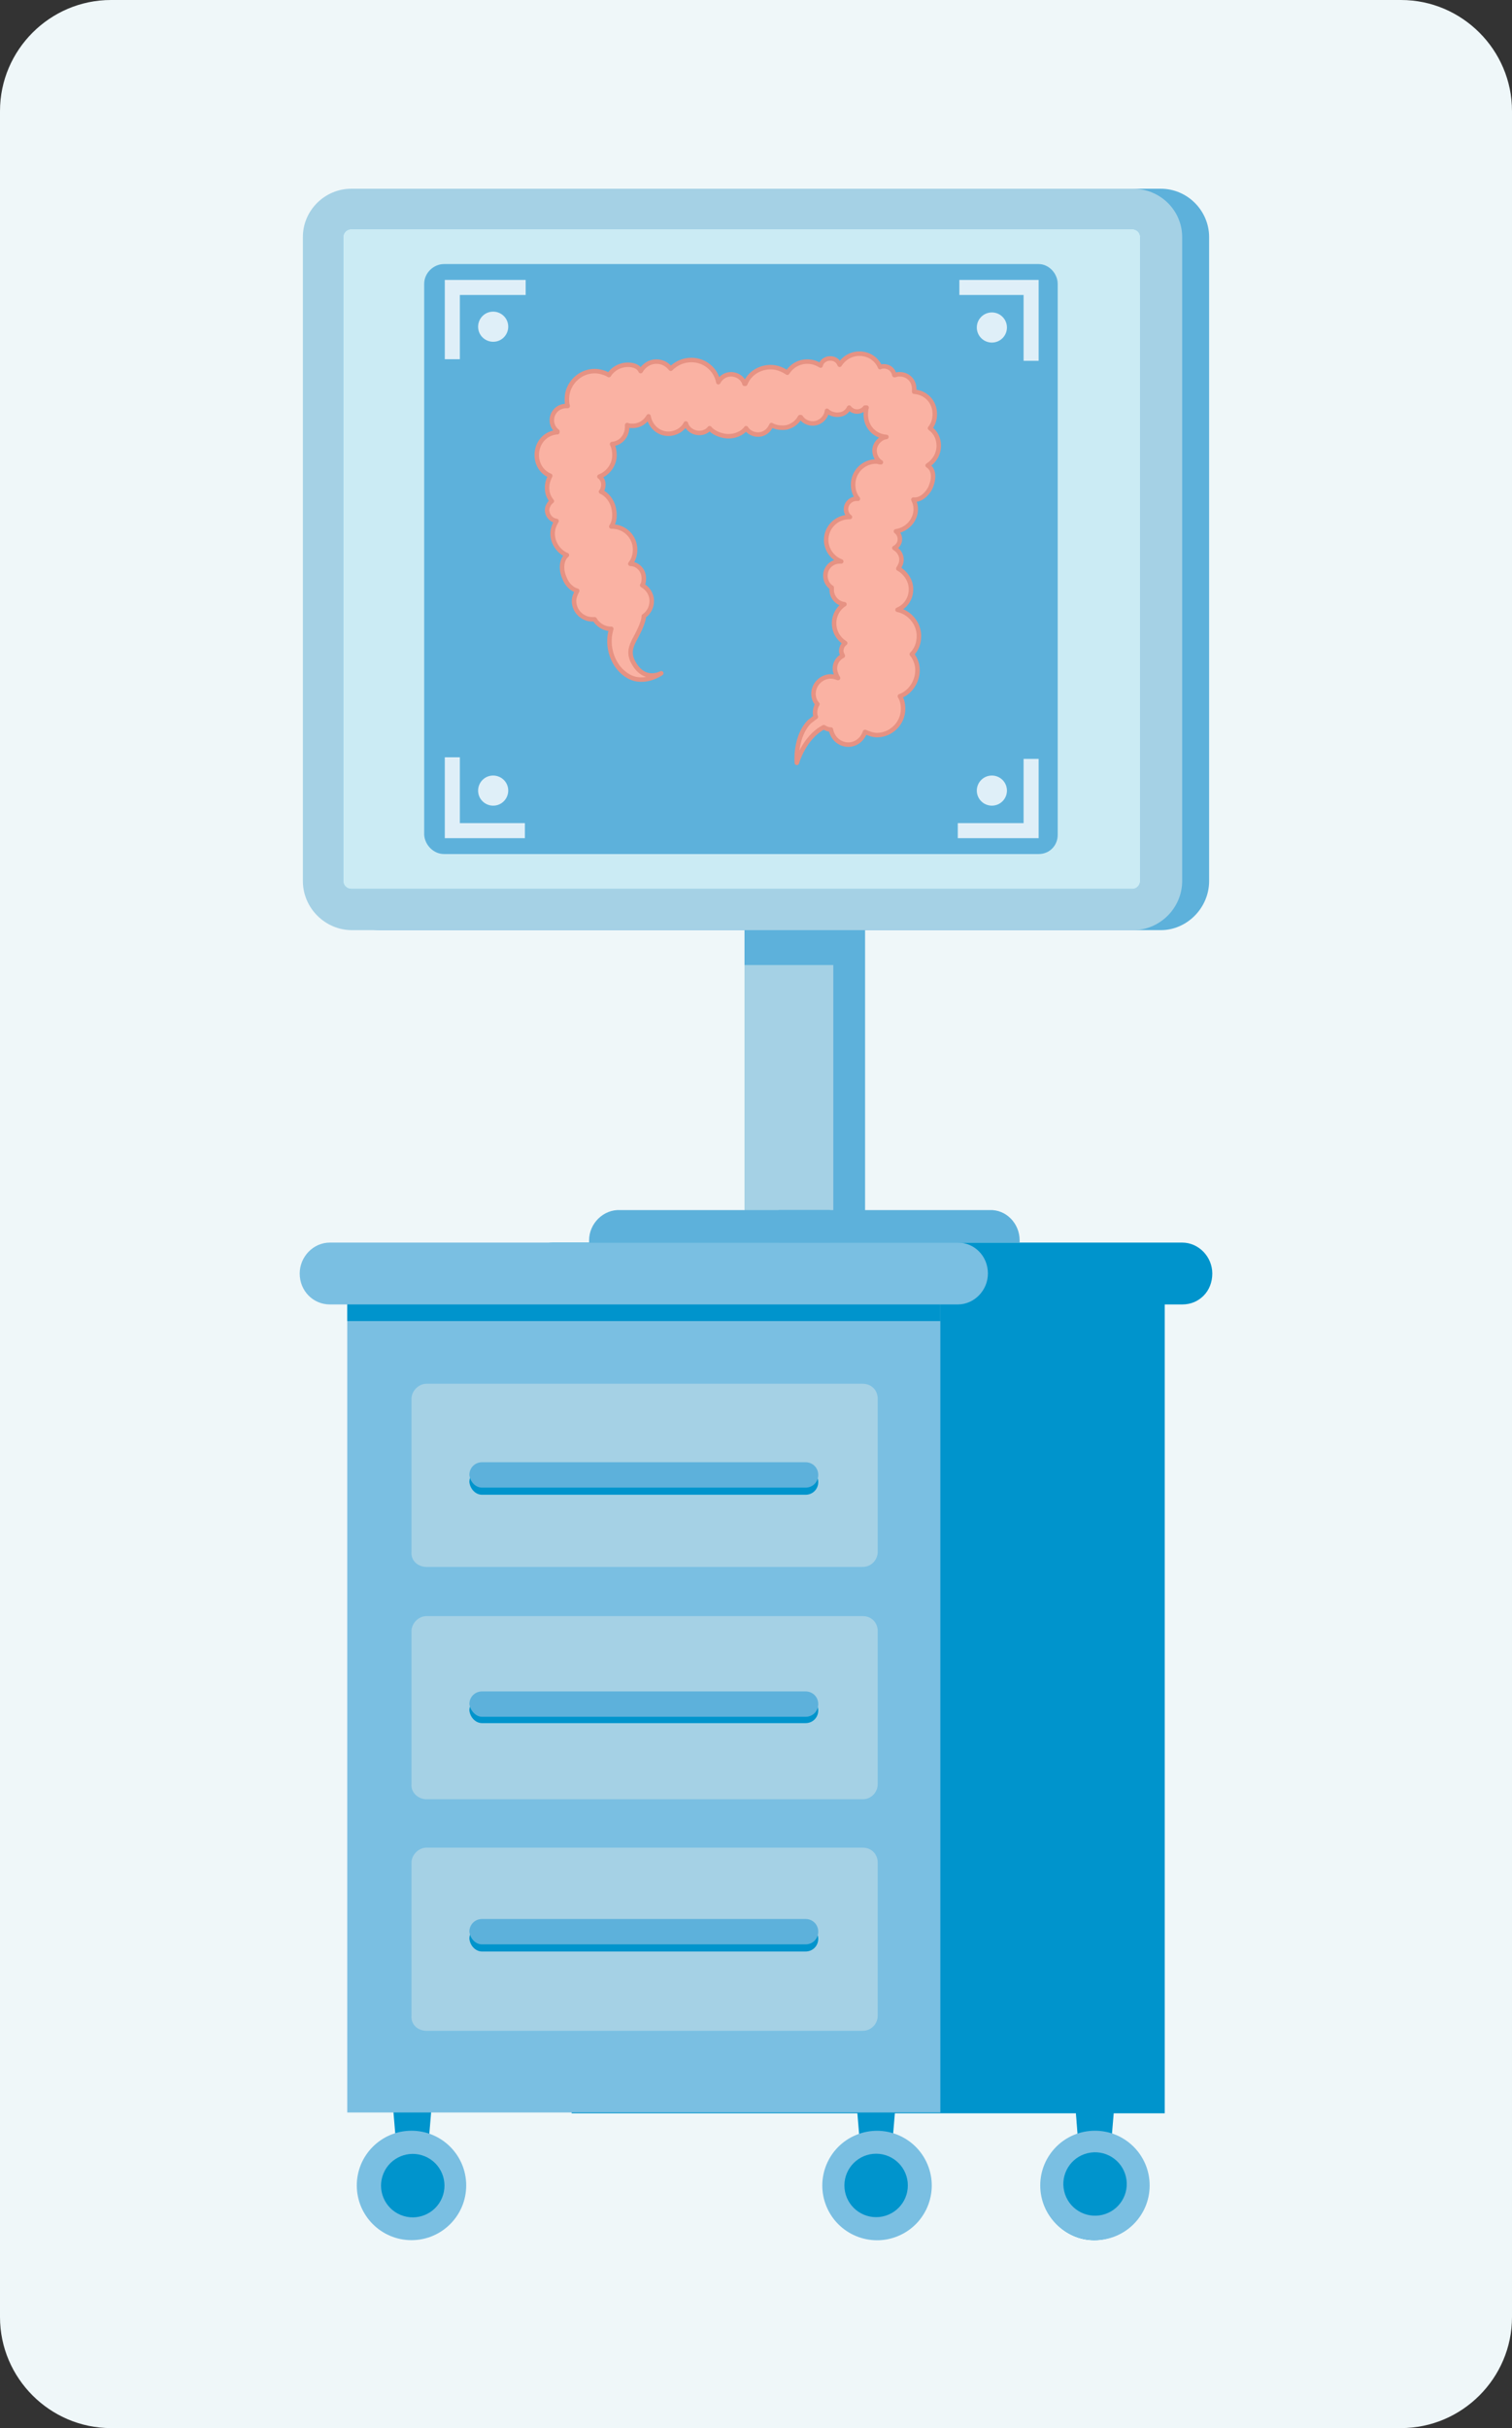
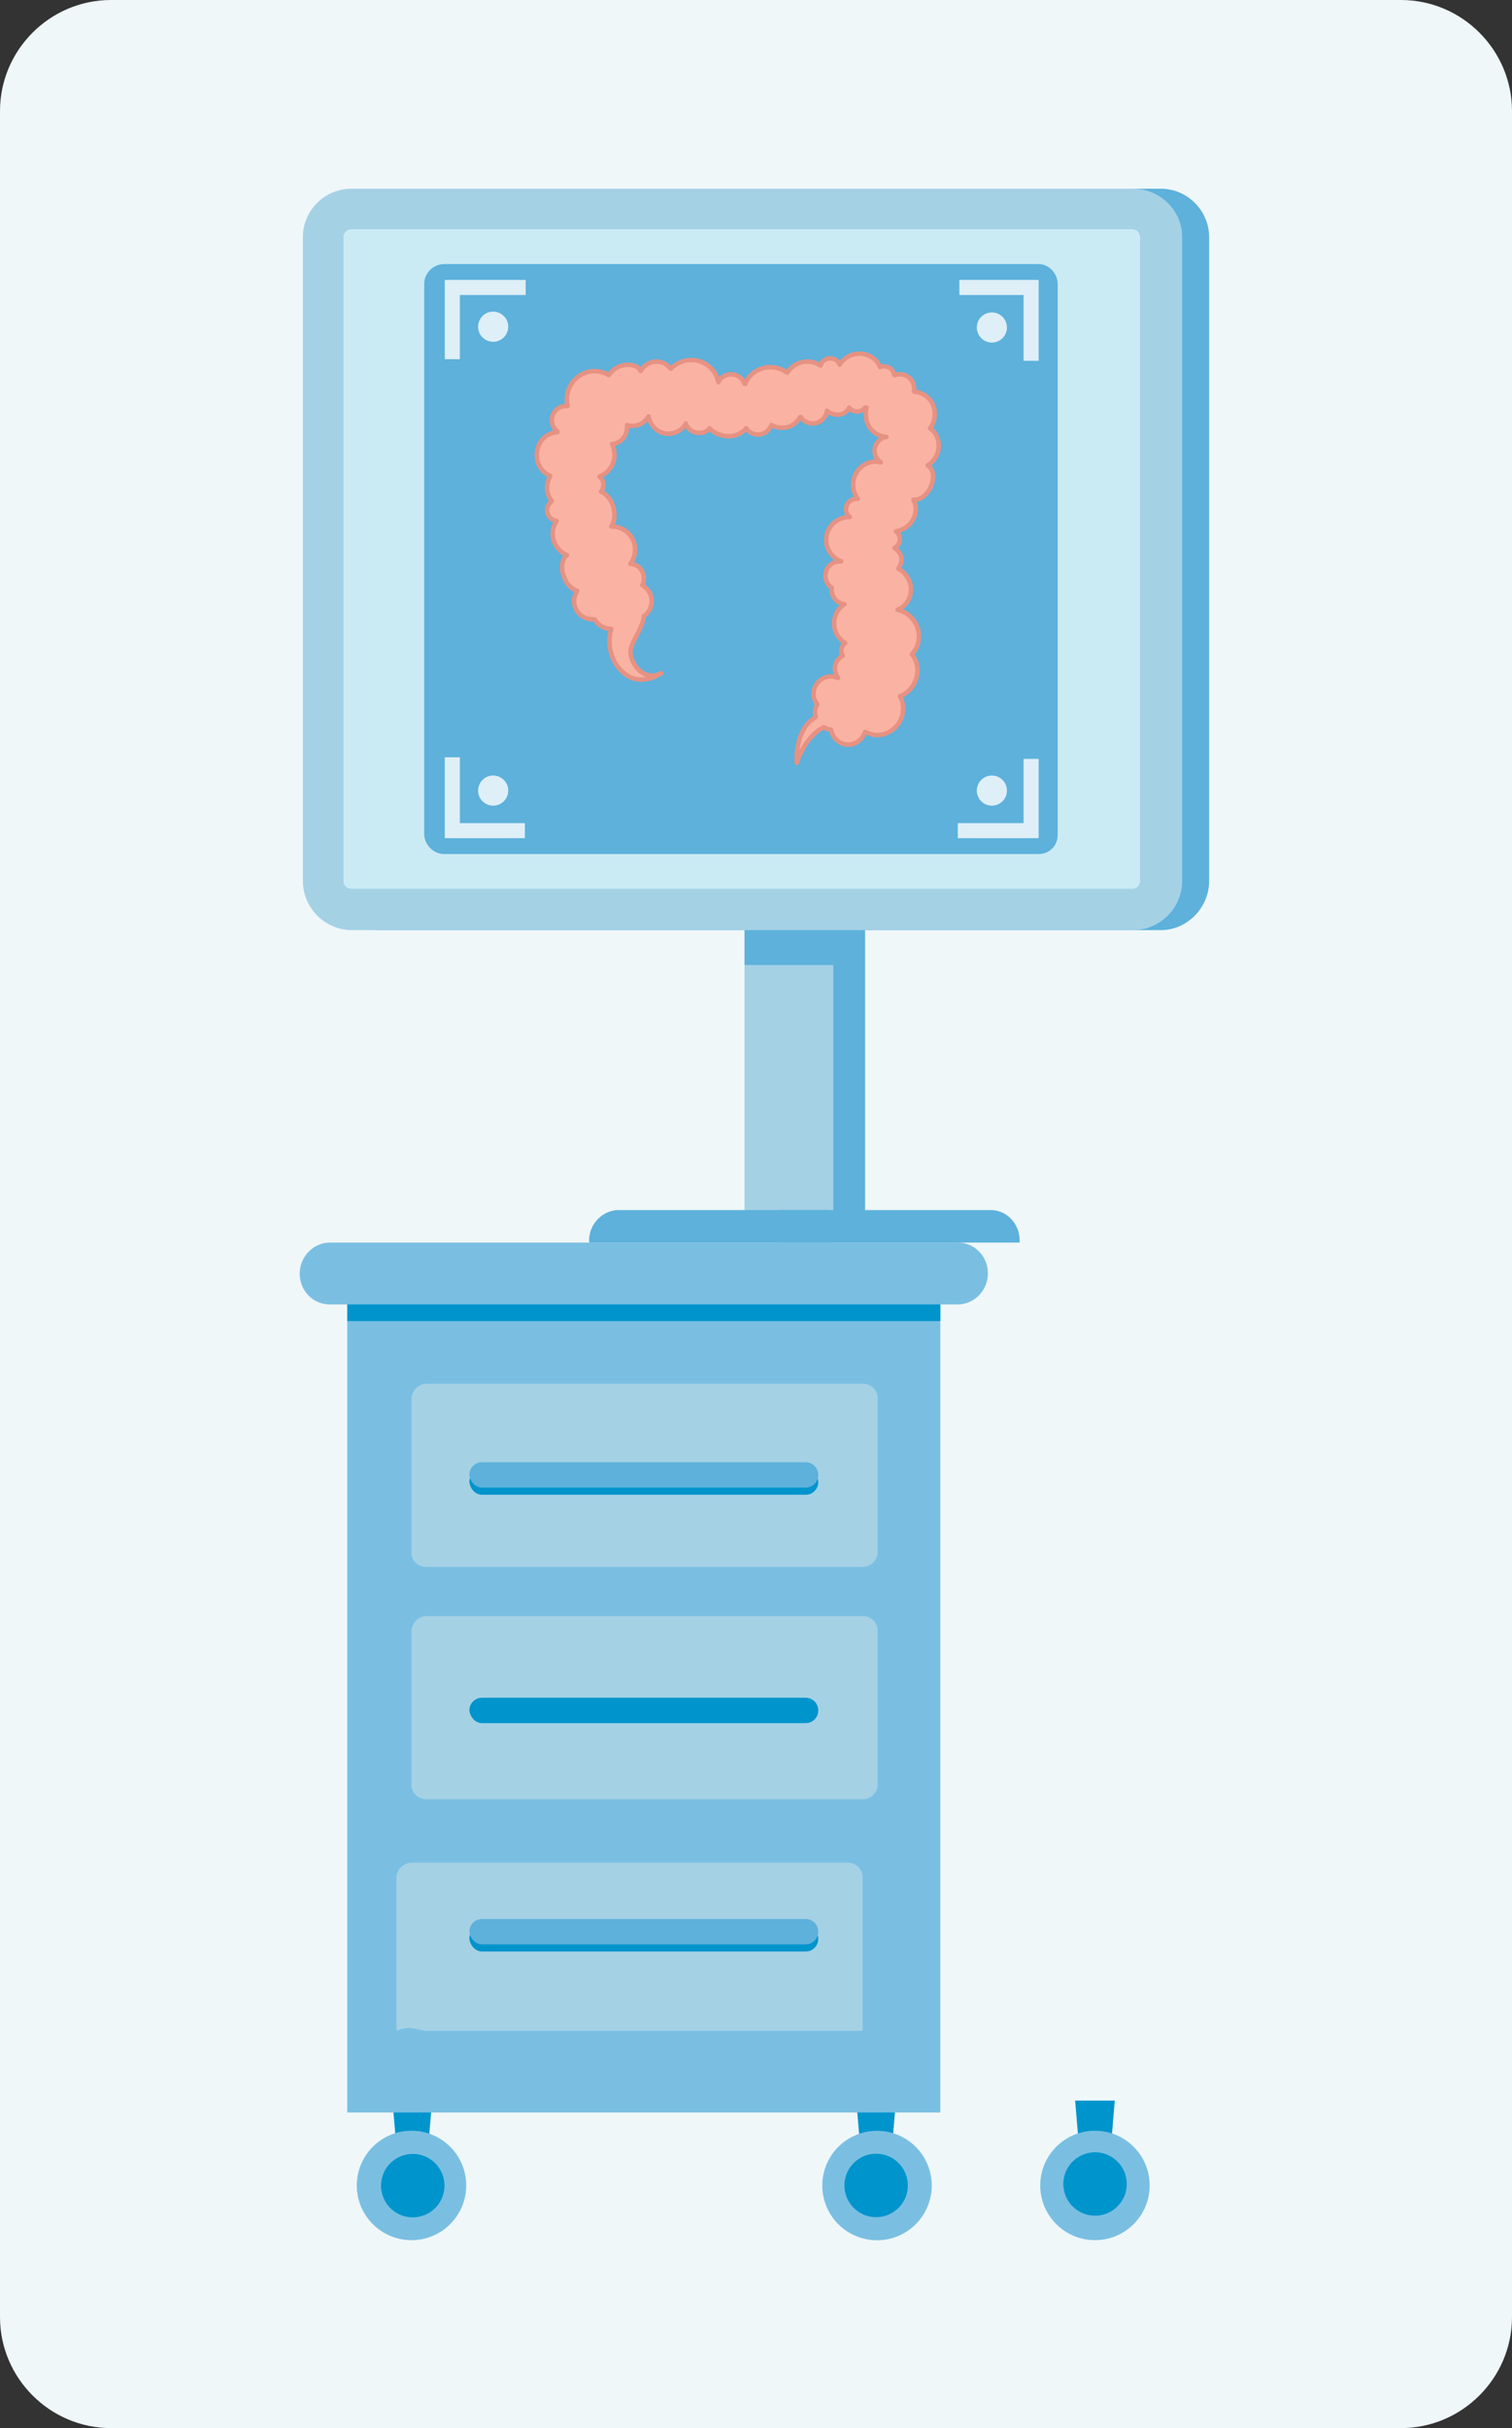
<svg xmlns="http://www.w3.org/2000/svg" version="1.1" id="Layer_1" x="0px" y="0px" viewBox="0 0 190.7 306.2" style="enable-background:new 0 0 190.7 306.2;" xml:space="preserve">
  <rect x="0" y="0" width="190.7" height="306.2" fill="#333333" stroke="none" />
  <style type="text/css">
	.st0{fill:#EFF7F9;}
	.st1{fill:#0094CC;}
	.st2{fill:#7ABFE2;}
	.st3{fill:#A5D1E5;}
	.st4{fill:#5DB1DB;}
	.st5{fill:#CBEBF4;}
	.st6{opacity:0.8;}
	.st7{fill:#FFFFFF;}
	.st8{fill:#FAB2A3;stroke:#E69283;stroke-width:0.567;stroke-linecap:round;stroke-linejoin:round;stroke-miterlimit:10;}
</style>
  <g id="Layer_2_1_">
</g>
  <g id="Layer_1_1_">
    <path class="st0" d="M14,306.2h162.7c7.7,0,14-6.3,14-14V14c0-7.7-6.3-14-14-14H14C6.3,0,0,6.3,0,14v278.2   C0,299.9,6.3,306.2,14,306.2z" />
    <g>
      <g>
        <g>
          <g>
-             <path class="st1" d="M66.1,160.6c0,1.2,0.6,2.3,1.4,3c0.7,0.6,1.5,0.9,2.4,0.9h2.2v102h63.6l0.2,2.6c-2.7,0.9-4.6,3.5-4.6,6.5       c0,3.8,3,6.9,6.7,6.9c3.7,0,6.7-3.1,6.7-6.9c0-3-1.9-5.6-4.6-6.5l0.2-2.6h6.6v-102h2.2c1.1,0,2-0.4,2.7-1.1       c0.7-0.7,1.1-1.7,1.1-2.8c0-2.1-1.7-3.9-3.8-3.9H69.8c-1,0-2,0.4-2.7,1.1C66.5,158.6,66.1,159.5,66.1,160.6z" />
-           </g>
+             </g>
          <g>
            <g>
              <path class="st1" d="M110.5,277.3L110.5,277.3c0.8,0,1.6-1.2,1.7-2.9l0.8-9.5h-5l0.8,9.5C108.9,276.1,109.7,277.3,110.5,277.3        z" />
            </g>
            <g>
              <path class="st1" d="M52,277.3L52,277.3c0.8,0,1.6-1.2,1.7-2.9l0.8-9.5h-5l0.8,9.5C50.4,276.1,51.1,277.3,52,277.3z" />
            </g>
            <g>
              <ellipse transform="matrix(0.924 -0.383 0.383 0.924 -97.042 63.278)" class="st2" cx="110.5" cy="275.6" rx="6.9" ry="6.9" />
            </g>
            <g>
              <ellipse class="st1" cx="110.5" cy="275.6" rx="4" ry="4" />
            </g>
            <g>
              <ellipse class="st2" cx="51.9" cy="275.6" rx="6.9" ry="6.9" />
            </g>
            <g>
              <ellipse transform="matrix(0.383 -0.924 0.924 0.383 -222.512 218.117)" class="st1" cx="52" cy="275.6" rx="4" ry="4" />
            </g>
          </g>
          <g>
            <rect x="43.8" y="163.6" class="st2" width="74.8" height="102.8" />
          </g>
          <g>
            <g>
              <rect x="43.8" y="163.6" class="st1" width="74.8" height="3" />
            </g>
          </g>
          <g>
            <g>
-               <path class="st3" d="M53.8,256.1h55c1.1,0,1.9-0.9,1.9-1.9v-19.3c0-1.1-0.8-1.9-1.9-1.9h-55c-1,0-1.9,0.9-1.9,1.9v19.3        C51.8,255.3,52.7,256.1,53.8,256.1z" />
+               <path class="st3" d="M53.8,256.1h55v-19.3c0-1.1-0.8-1.9-1.9-1.9h-55c-1,0-1.9,0.9-1.9,1.9v19.3        C51.8,255.3,52.7,256.1,53.8,256.1z" />
            </g>
          </g>
          <g>
            <g>
              <path class="st3" d="M53.8,226.9h55c1.1,0,1.9-0.9,1.9-1.9v-19.3c0-1.1-0.8-1.9-1.9-1.9h-55c-1,0-1.9,0.9-1.9,1.9v19.3        C51.8,226,52.7,226.9,53.8,226.9z" />
            </g>
          </g>
          <g>
            <g>
              <path class="st3" d="M53.8,197.6h55c1.1,0,1.9-0.9,1.9-1.9v-19.3c0-1.1-0.8-1.9-1.9-1.9h-55c-1,0-1.9,0.9-1.9,1.9v19.3        C51.8,196.8,52.7,197.6,53.8,197.6z" />
            </g>
          </g>
          <g>
            <g>
              <path class="st2" d="M41.6,164.5h79.2c2.1,0,3.8-1.8,3.8-3.9l0,0c0-2.2-1.7-3.9-3.8-3.9H41.6c-2.1,0-3.8,1.8-3.8,3.9l0,0        C37.8,162.8,39.5,164.5,41.6,164.5z" />
            </g>
          </g>
          <g>
            <g>
              <path class="st1" d="M60.8,188.5h40.8c0.9,0,1.6-0.7,1.6-1.6l0,0c0-0.9-0.7-1.6-1.6-1.6H60.8c-0.9,0-1.6,0.7-1.6,1.6l0,0        C59.3,187.8,60,188.5,60.8,188.5z" />
            </g>
          </g>
          <g>
            <g>
              <path class="st4" d="M60.8,187.6h40.8c0.9,0,1.6-0.7,1.6-1.6l0,0c0-0.9-0.7-1.6-1.6-1.6H60.8c-0.9,0-1.6,0.7-1.6,1.6l0,0        C59.3,186.9,60,187.6,60.8,187.6z" />
            </g>
          </g>
          <g>
            <g>
              <path class="st1" d="M60.8,217.3h40.8c0.9,0,1.6-0.7,1.6-1.6l0,0c0-0.9-0.7-1.6-1.6-1.6H60.8c-0.9,0-1.6,0.7-1.6,1.6l0,0        C59.3,216.6,60,217.3,60.8,217.3z" />
            </g>
          </g>
          <g>
            <g>
-               <path class="st4" d="M60.8,216.5h40.8c0.9,0,1.6-0.7,1.6-1.6l0,0c0-0.9-0.7-1.6-1.6-1.6H60.8c-0.9,0-1.6,0.7-1.6,1.6l0,0        C59.3,215.7,60,216.5,60.8,216.5z" />
-             </g>
+               </g>
          </g>
          <g>
            <g>
              <path class="st1" d="M60.8,246.1h40.8c0.9,0,1.6-0.7,1.6-1.6l0,0c0-0.9-0.7-1.6-1.6-1.6H60.8c-0.9,0-1.6,0.7-1.6,1.6l0,0        C59.3,245.4,60,246.1,60.8,246.1z" />
            </g>
          </g>
          <g>
            <g>
              <path class="st4" d="M60.8,245.2h40.8c0.9,0,1.6-0.7,1.6-1.6l0,0c0-0.9-0.7-1.6-1.6-1.6H60.8c-0.9,0-1.6,0.7-1.6,1.6l0,0        C59.3,244.5,60,245.2,60.8,245.2z" />
            </g>
          </g>
          <g>
            <g>
              <path class="st1" d="M138.1,277.3L138.1,277.3c0.9,0,1.6-1.2,1.7-2.9l0.8-9.5h-5l0.8,9.5C136.5,276.1,137.3,277.3,138.1,277.3        z" />
            </g>
            <g>
              <ellipse class="st2" cx="138.1" cy="275.6" rx="6.9" ry="6.9" />
            </g>
            <g>
              <ellipse transform="matrix(0.973 -0.23 0.23 0.973 -59.624 39.119)" class="st1" cx="138.1" cy="275.5" rx="4" ry="4" />
            </g>
          </g>
        </g>
        <g>
          <g>
            <polygon class="st3" points="93.9,107 93.9,156.6 109,156.6 109,156.6 109.1,156.6 109.1,67.7 105.1,67.7 105.1,107      " />
          </g>
          <g>
            <polygon class="st4" points="93.9,115.7 93.9,121.7 105.1,121.7 105.1,156.6 109.1,156.6 109.1,67.7 105.1,67.7 105.1,115.7             " />
          </g>
          <g>
            <g>
              <path class="st4" d="M74.3,156.4v0.3h30.4v-4.1H78.2C76.1,152.5,74.3,154.3,74.3,156.4z" />
            </g>
            <g>
              <path class="st4" d="M128.6,156.4v0.3H98.2v-4.1h26.6C126.9,152.5,128.6,154.3,128.6,156.4z" />
            </g>
          </g>
          <g>
            <path class="st4" d="M47.9,23.8h98.5c3.4,0,6.1,2.8,6.1,6.1v81.2c0,3.4-2.8,6.2-6.1,6.2H47.9c-3.4,0-6.2-2.8-6.2-6.2V29.9       C41.8,26.5,44.5,23.8,47.9,23.8z" />
          </g>
          <g>
            <g>
              <g>
                <g>
                  <path class="st3" d="M38.2,29.9v81.2c0,3.4,2.8,6.2,6.2,6.2h98.5c3.4,0,6.2-2.8,6.2-6.2V29.9c0-3.4-2.8-6.1-6.2-6.1H44.3          C41,23.8,38.2,26.5,38.2,29.9z M44.3,112.1c-0.6,0-1-0.5-1-1V29.9c0-0.6,0.5-1,1-1h98.5c0.6,0,1,0.5,1,1v81.2          c0,0.6-0.5,1-1,1C142.8,112.1,44.3,112.1,44.3,112.1z" />
                </g>
              </g>
            </g>
            <g>
              <g>
                <g>
                  <path class="st5" d="M43.3,29.9v81.2c0,0.6,0.5,1,1,1h98.5c0.6,0,1-0.5,1-1V29.9c0-0.6-0.5-1-1-1H44.3          C43.8,28.9,43.3,29.3,43.3,29.9z" />
                </g>
              </g>
            </g>
          </g>
          <g>
            <g>
              <path class="st4" d="M56,107.7h75c1.4,0,2.4-1.1,2.4-2.4V35.8c0-1.3-1.1-2.5-2.4-2.5H56c-1.3,0-2.5,1.1-2.5,2.5v69.5        C53.6,106.6,54.7,107.7,56,107.7z" />
            </g>
          </g>
          <g class="st6">
            <g>
              <g>
                <polygon class="st7" points="129.1,45.5 131,45.5 131,35.3 121,35.3 121,37.2 129.1,37.2        " />
              </g>
            </g>
            <g>
              <g>
                <polygon class="st7" points="120.8,103.8 120.8,105.7 131,105.7 131,95.7 129.1,95.7 129.1,103.8        " />
              </g>
            </g>
            <g>
              <g>
                <g>
                  <polygon class="st7" points="58,95.5 56.1,95.5 56.1,105.7 66.2,105.7 66.2,103.8 58,103.8         " />
                </g>
              </g>
              <g>
                <g>
                  <polygon class="st7" points="66.3,37.2 66.3,35.3 56.1,35.3 56.1,45.3 58,45.3 58,37.2         " />
                </g>
              </g>
            </g>
            <g>
              <circle class="st7" cx="125.1" cy="41.3" r="1.9" />
            </g>
            <g>
              <path class="st7" d="M60.3,41.2c0,1.1,0.9,1.9,1.9,1.9c1.1,0,1.9-0.9,1.9-1.9c0-1.1-0.9-1.9-1.9-1.9        C61.1,39.3,60.3,40.2,60.3,41.2z" />
            </g>
            <g>
              <path class="st7" d="M60.3,99.7c0,1.1,0.9,1.9,1.9,1.9c1.1,0,1.9-0.9,1.9-1.9c0-1.1-0.9-1.9-1.9-1.9        C61.1,97.8,60.3,98.7,60.3,99.7z" />
            </g>
            <g>
              <circle class="st7" cx="125.1" cy="99.7" r="1.9" />
            </g>
          </g>
        </g>
      </g>
      <path class="st8" d="M117,58.7c0.8-0.5,1.4-1.4,1.4-2.5c0-0.9-0.4-1.7-1.1-2.2c0.4-0.5,0.6-1.1,0.6-1.8c0-1.5-1.1-2.7-2.6-2.8    c0,0,0,0,0,0c0-0.1,0-0.2,0-0.4c0-1-0.8-1.8-1.8-1.8c-0.2,0-0.4,0-0.6,0.1c0,0,0,0-0.1,0c-0.1-0.6-0.6-1.1-1.3-1.1    c-0.2,0-0.3,0-0.5,0.1c-0.4-1-1.4-1.7-2.6-1.7c-1.1,0-2,0.6-2.5,1.4h0c-0.2-0.5-0.6-0.8-1.2-0.8c-0.6,0-1.1,0.4-1.2,0.9    c-0.5-0.3-1-0.5-1.7-0.5c-1.1,0-2,0.6-2.5,1.4c-0.6-0.4-1.3-0.7-2.1-0.7c-1.4,0-2.7,0.8-3.2,2.1c0,0,0,0-0.1,0    c-0.2-0.7-0.9-1.2-1.7-1.2c-0.7,0-1.3,0.4-1.6,1c-0.3-1.6-1.7-2.8-3.4-2.8c-1,0-1.9,0.4-2.6,1.1c-0.4-0.5-1-0.9-1.8-0.9    c-0.9,0-1.6,0.5-2,1.2C80.6,46.3,80,46,79.2,46c-1,0-1.9,0.5-2.4,1.3c-0.5-0.3-1.2-0.5-1.8-0.5c-1.9,0-3.5,1.6-3.5,3.5    c0,0.3,0,0.6,0.1,0.9c-0.1,0-0.1,0-0.2,0c-1,0-1.8,0.8-1.8,1.8c0,0.6,0.3,1.1,0.7,1.4c0,0,0,0.1,0,0.1c-1.5,0.1-2.6,1.3-2.6,2.9    c0,1.2,0.7,2.2,1.7,2.6c-0.2,0.4-0.4,0.9-0.4,1.5c0,0.7,0.2,1.2,0.6,1.7c-0.3,0.2-0.6,0.7-0.6,1.1c0,0.7,0.5,1.3,1.2,1.4    c-0.3,0.5-0.5,1-0.5,1.6c0,1.2,0.8,2.3,1.8,2.7c-0.7,0.6-0.8,1.8-0.3,2.9c0.3,0.8,0.9,1.4,1.6,1.6c-0.2,0.4-0.4,0.8-0.4,1.3    c0,1.3,1.1,2.3,2.3,2.3c0.1,0,0.2,0,0.3,0c0.4,0.7,1.2,1.2,2,1.2c0,0,0,0,0.1,0c-0.7,2.2,0.2,4.9,2.2,6c2,1.1,4.1-0.4,4.1-0.4    s-1.9,1.1-3.3-1c-1.4-2.1,0.1-3,0.9-5.3c0.1-0.3,0.2-0.6,0.2-0.9c0.6-0.4,1-1.1,1-1.9c0-0.9-0.5-1.6-1.2-2    c0.2-0.3,0.2-0.6,0.2-0.9c0-1-0.8-1.8-1.7-1.8c0.4-0.5,0.6-1.1,0.6-1.8c0-1.6-1.3-2.9-2.9-2.9c0,0,0,0-0.1,0    c0.4-0.6,0.5-1.4,0.3-2.3c-0.2-1-0.9-1.8-1.6-2.1c0.2-0.2,0.3-0.6,0.3-0.9c0-0.4-0.2-0.8-0.5-1c1.1-0.4,1.9-1.5,1.9-2.7    c0-0.5-0.1-1-0.3-1.4c1.1-0.1,1.9-1,1.9-2.2c0-0.1,0-0.2,0-0.2c0.2,0.1,0.5,0.1,0.7,0.1c0.9,0,1.6-0.5,2-1.2    c0.2,1.2,1.2,2.2,2.5,2.2c0.9,0,1.8-0.5,2.2-1.3c0.2,0.7,0.9,1.2,1.7,1.2c0.5,0,1-0.2,1.3-0.6c0.4,0.5,1.2,0.9,2.1,1    c1.1,0.1,2.1-0.4,2.5-1c0.3,0.5,0.9,0.8,1.5,0.8c0.8,0,1.4-0.5,1.7-1.2c0.5,0.3,1.2,0.4,1.9,0.3c0.8-0.2,1.4-0.7,1.7-1.3    c0,0,0.1,0,0.1,0c0.3,0.5,0.9,0.8,1.5,0.8c0.9,0,1.7-0.7,1.8-1.6c0.3,0.3,0.8,0.5,1.3,0.5c0.7,0,1.2-0.3,1.5-0.9    c0.2,0.3,0.6,0.5,1,0.5c0.4,0,0.8-0.2,1-0.5c0.1,0,0.1,0,0.2,0c-0.1,0.3-0.1,0.6-0.1,0.9c0,1.5,1.1,2.7,2.6,2.8    c-0.8,0.1-1.5,0.9-1.5,1.7c0,0.6,0.3,1.2,0.8,1.5c-0.2,0-0.4-0.1-0.6-0.1c-1.6,0-2.9,1.3-2.9,2.9c0,0.7,0.2,1.3,0.6,1.8    c-0.1,0-0.1,0-0.2,0c-0.7,0-1.3,0.6-1.3,1.3c0,0.4,0.2,0.8,0.5,1c0,0-0.1,0-0.1,0c-1.6,0-2.9,1.3-2.9,2.9c0,1.2,0.8,2.3,1.9,2.7    c-0.1,0-0.1,0-0.2,0c-1,0-1.8,0.8-1.8,1.8c0,0.6,0.3,1.2,0.8,1.5c0,0.1,0,0.2,0,0.3c0,0.9,0.7,1.7,1.6,1.8    c-0.8,0.5-1.3,1.4-1.3,2.4c0,1.1,0.6,2,1.4,2.5c-0.3,0.2-0.5,0.6-0.5,1c0,0.2,0.1,0.4,0.2,0.6c-0.6,0.3-1,0.9-1,1.6    c0,0.4,0.2,0.9,0.4,1.2c-0.3-0.1-0.6-0.2-0.9-0.2c-1.2,0-2.2,1-2.2,2.2c0,0.5,0.2,1,0.5,1.3c-0.2,0.3-0.3,0.7-0.3,1    c0,0.2,0,0.4,0.1,0.6c-0.3,0.2-0.5,0.4-0.8,0.6c-1.5,1.5-1.7,4.1-1.6,5.2c0,0,0.9-3.2,3.4-4.5c0.3,0.2,0.6,0.3,0.9,0.3    c0.2,1.1,1.1,1.9,2.2,1.9c1,0,1.8-0.7,2.1-1.6c0.5,0.2,1,0.4,1.5,0.4c1.8,0,3.3-1.5,3.3-3.3c0-0.6-0.1-1.1-0.4-1.6    c0.9-0.3,1.8-1.2,2.1-2.4c0.3-1.1,0-2.2-0.6-2.9c0.6-0.6,0.9-1.4,0.9-2.3c0-1.6-1.2-3-2.7-3.3c1-0.4,1.7-1.4,1.7-2.6    c0-1.1-0.7-2.1-1.6-2.6c0.2-0.3,0.4-0.7,0.4-1.1c0-0.7-0.4-1.2-0.9-1.5c0.4-0.2,0.7-0.6,0.7-1.1c0-0.4-0.2-0.8-0.5-1    c1.4-0.2,2.5-1.4,2.5-2.8c0-0.4-0.1-0.8-0.3-1.2c0.8,0.1,1.6-0.5,2.1-1.4C117.9,60.3,117.8,59.2,117,58.7z" />
    </g>
  </g>
</svg>